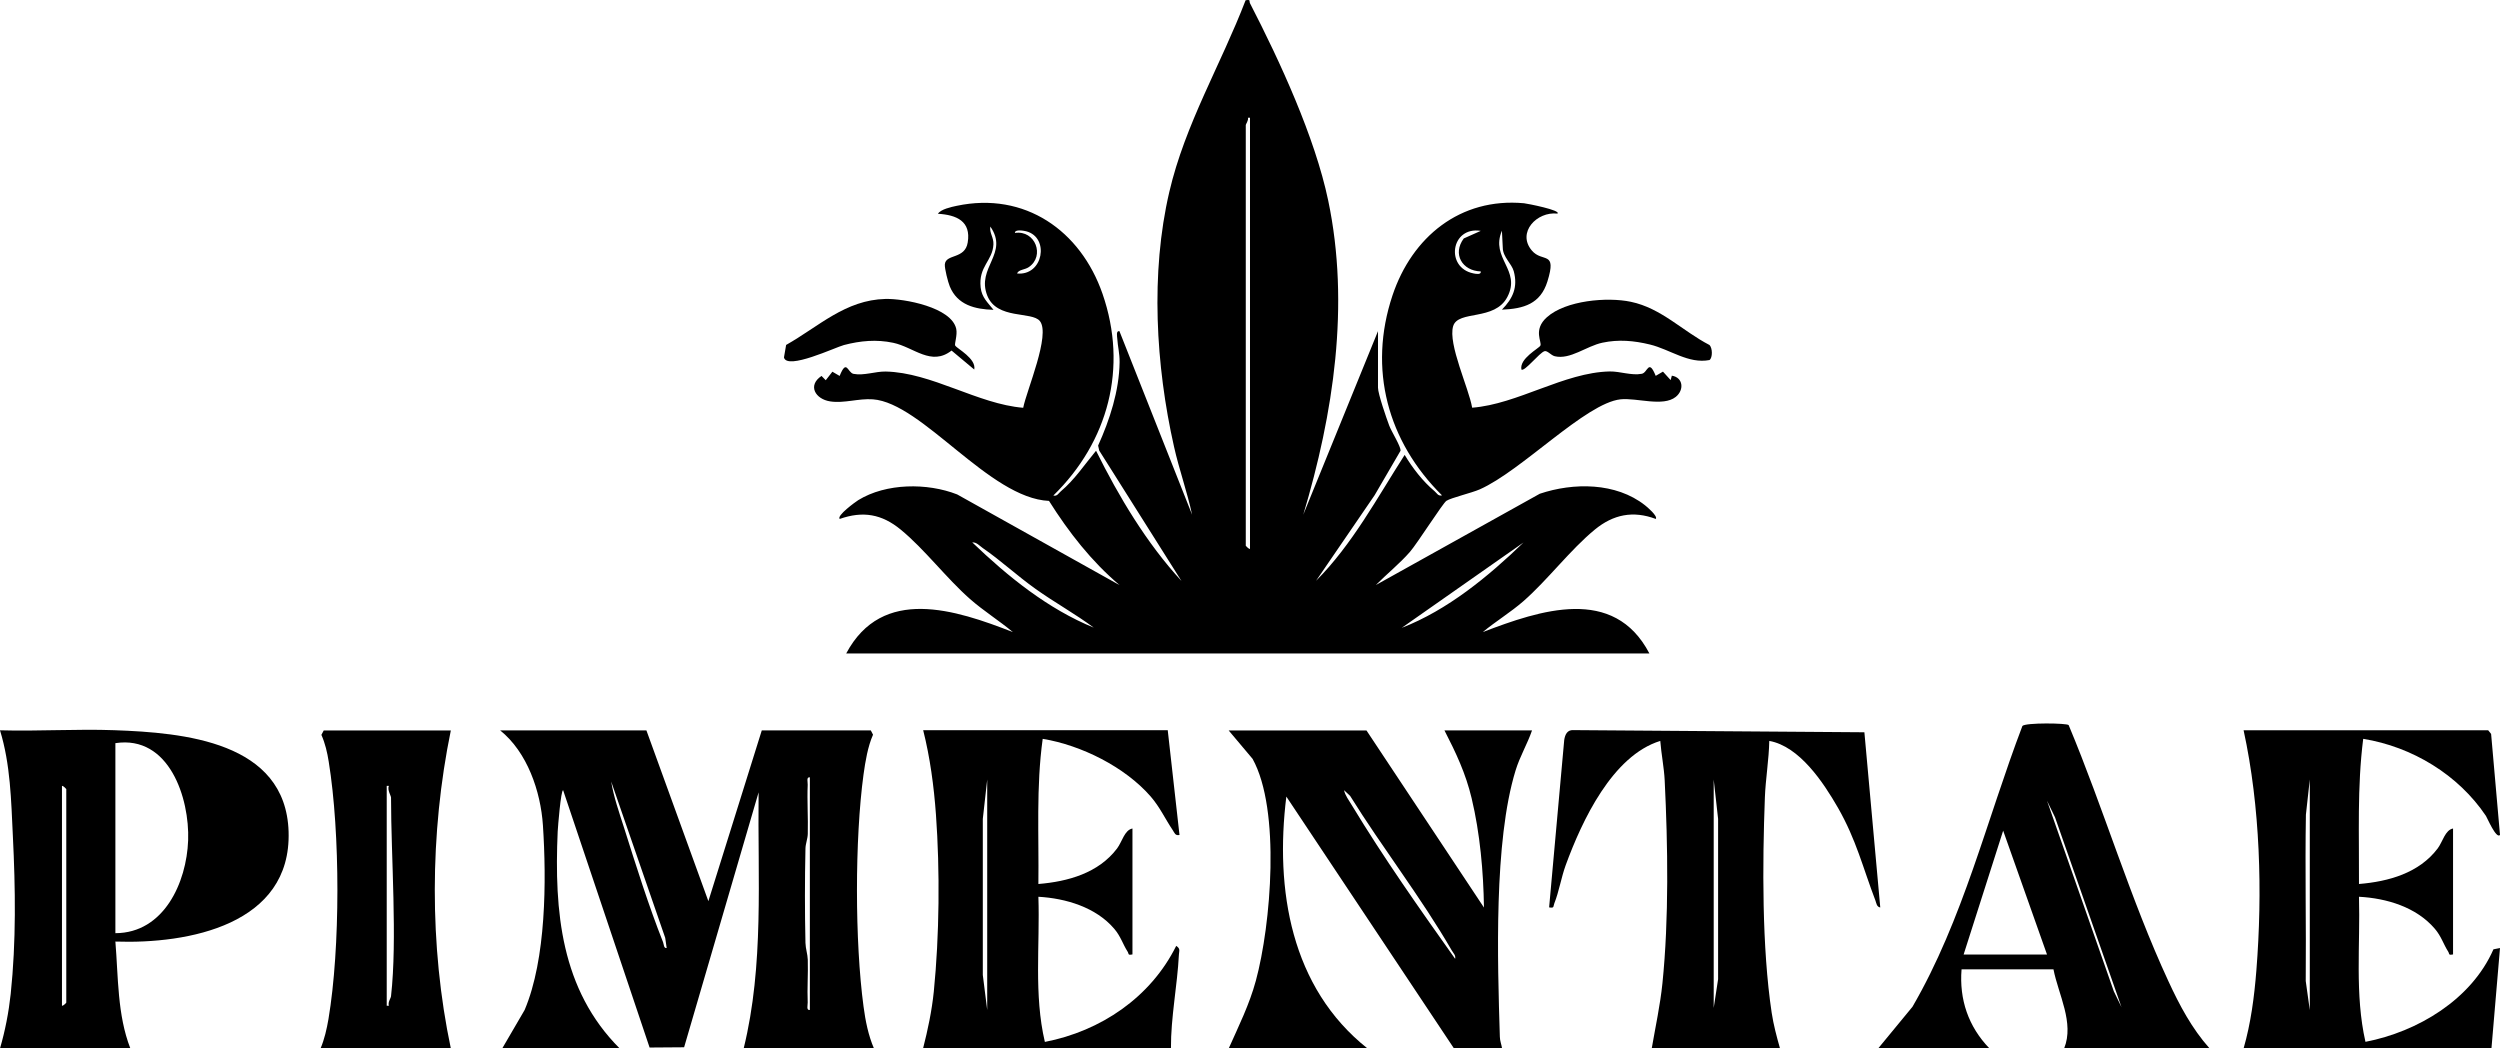
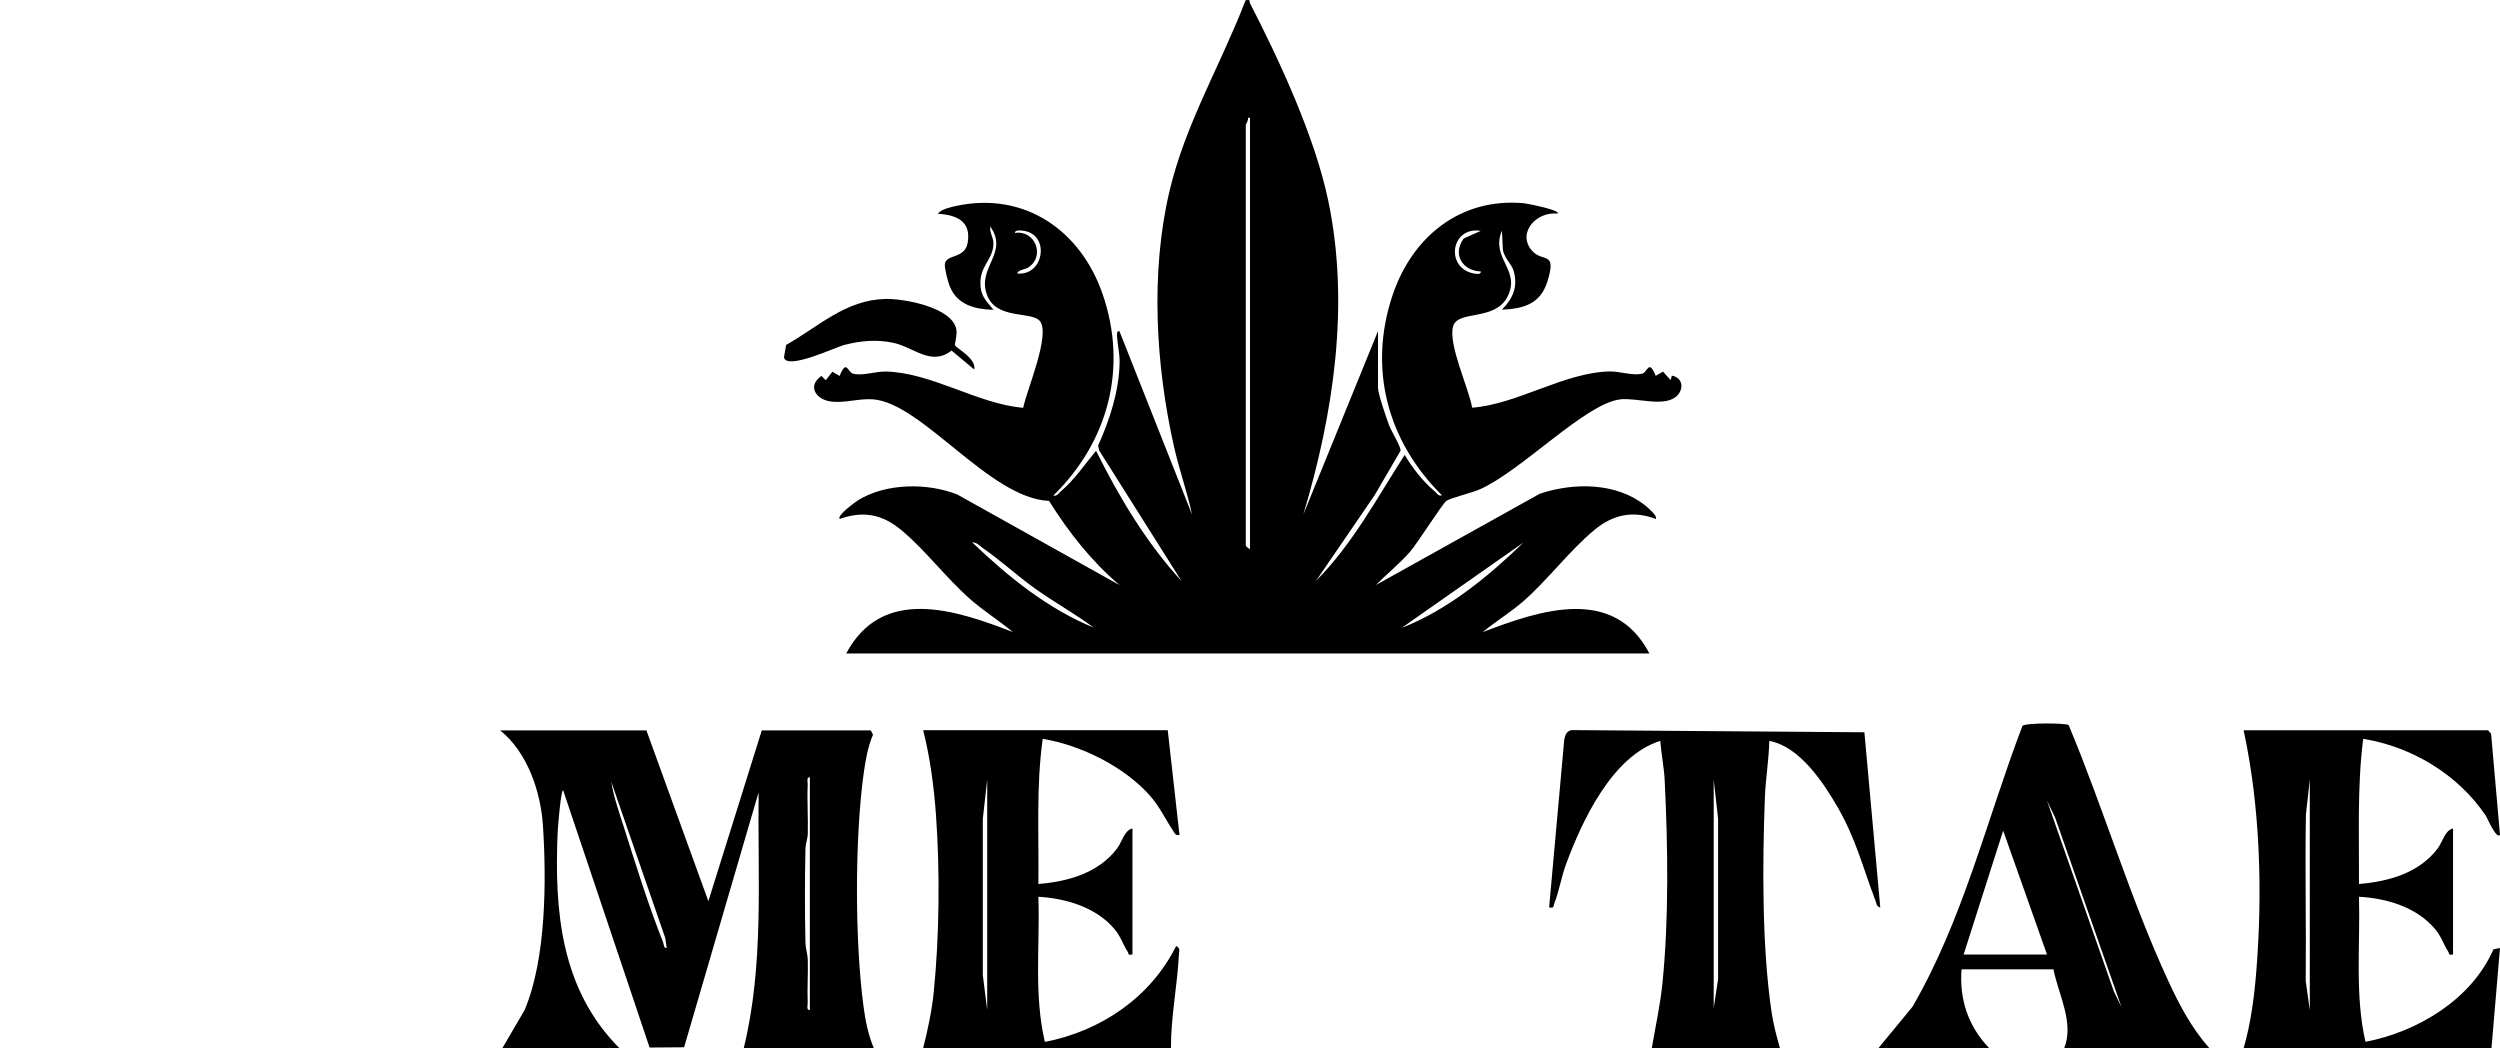
<svg xmlns="http://www.w3.org/2000/svg" id="Layer_2" viewBox="0 0 289.68 121.48">
  <g id="Layer_1-2">
    <g id="AqPhK2">
      <path d="M98.05,75.72c4.19-7.87,12.67-5.07,19.31-2.48-1.6-1.34-3.39-2.45-4.96-3.83-2.75-2.42-5.26-5.77-8.04-8.05-2.18-1.79-4.37-2.18-7.06-1.23-.39-.37,1.83-1.98,2.15-2.18,3.22-1.98,7.99-2.02,11.46-.66l18.82,10.51c-3.28-2.78-5.89-6.13-8.18-9.76-6.91-.3-14.7-11.36-20.41-11.77-1.67-.12-3.34.49-4.95.24-1.7-.26-2.66-1.84-1-2.95l.49.5.77-.99.84.49c.82-2.04.91-.38,1.61-.24,1.19.23,2.53-.29,3.72-.27,5.33.11,10.68,3.77,15.94,4.2.39-2.01,3.2-8.48,1.93-10.05-.93-1.15-4.97-.14-6.09-2.94-1.3-3.27,2.54-4.87.35-8.01-.12.75.4,1.25.36,2.07-.09,1.92-1.75,2.54-1.48,4.99.13,1.16.82,1.74,1.49,2.59-2.15-.06-4.19-.56-5.07-2.72-.2-.48-.61-2.08-.57-2.55.11-1.24,2.33-.56,2.65-2.53.41-2.47-1.29-3.2-3.45-3.33.33-.53,1.56-.79,2.17-.92,7.9-1.67,14.36,2.87,16.9,10.19,2.96,8.55.68,17.14-5.7,23.38.46.11.59-.26.87-.49,1.61-1.36,2.75-3.1,4.08-4.7,2.64,5.32,5.86,10.71,9.9,15.09l-9.53-15.11-.13-.58c1.35-3,2.44-6.33,2.49-9.66.01-1.03-.21-1.79-.27-2.73-.02-.27-.16-.94.25-.87l8.42,21.27c-.57-2.67-1.51-5.25-2.1-7.91-2.11-9.38-2.74-20.08-.54-29.49,1.83-7.86,5.99-14.78,8.84-22.21.65-.11.38.09.51.35,3.46,6.71,7.52,15.5,9.06,22.85,2.54,12.1.61,24.73-2.89,36.41l8.66-21.27v6.55c0,.71.98,3.54,1.3,4.39.24.66,1.39,2.48,1.31,2.92l-3,5.15-6.79,9.92c4.21-4.22,7.07-9.6,10.27-14.59.92,1.53,2.09,3.05,3.46,4.2.28.23.4.6.87.49-6.3-6.24-8.59-14.63-5.74-23.17,2.26-6.76,7.84-11.36,15.24-10.68.39.04,4.35.82,3.87,1.2-2.38-.27-4.72,2.19-2.97,4.27,1.23,1.47,2.95-.06,1.81,3.6-.81,2.59-2.74,3.16-5.27,3.26,1.27-1.3,1.87-2.6,1.37-4.46-.23-.85-1.27-1.66-1.27-2.71l-.1-1.98c-1.37,3.23,2.27,4.54.63,7.68-1.47,2.82-5.71,1.49-6.28,3.38-.62,2.08,1.83,7.22,2.2,9.45,5.25-.4,10.66-4.09,15.94-4.2,1.2-.02,2.53.5,3.72.27.69-.13.78-1.8,1.61.24l.84-.49.89.98.14-.51c1.32.21,1.45,1.66.45,2.46-1.48,1.18-4.51.08-6.4.28-4.03.44-11.45,8.28-16.3,10.43-.95.42-3.31.97-3.87,1.33-.41.26-3.37,4.93-4.23,5.92-1.21,1.38-2.66,2.54-3.95,3.84l19-10.58c3.9-1.31,8.82-1.32,12.18,1.33.26.2,1.52,1.27,1.26,1.59-2.64-.99-4.92-.52-7.06,1.23-2.86,2.35-5.45,5.82-8.28,8.3-1.48,1.29-3.2,2.33-4.71,3.58,6.65-2.54,15.18-5.42,19.31,2.48h-93.09ZM144.84,63.6V13.64h-.24c.09.31-.25.72-.25.87v48.73s.33.39.5.37ZM117.85,31.69c3.04.3,3.8-4.18,1.06-4.89-.24-.06-1.33-.27-1.31.19,2.37-.35,3.5,2.67,1.61,3.96-.46.32-1.2.28-1.36.74ZM171.58,26.75c-3.47-.55-4.15,4.27-.85,4.93.24.05.92.19.85-.23-2.15-.06-3.31-2.02-1.97-3.82l1.97-.88ZM126.77,72.75c-2.17-1.62-4.56-2.93-6.76-4.5s-4.06-3.32-6.14-4.75c-.37-.26-.72-.69-1.21-.65,4.13,3.96,8.76,7.71,14.11,9.89ZM176.53,62.86l-14.11,9.89c5.3-2.05,10.05-5.96,14.11-9.89Z" />
      <path d="M74.9,84.63l7.18,19.79,6.19-19.79h12.63l.26.5c-.61,1.38-.89,3.1-1.1,4.6-1.02,7.5-1.01,19.39,0,26.9.22,1.65.55,3.33,1.21,4.86h-15.1c2.38-9.69,1.61-19.77,1.73-29.68l-8.63,29.54-4,.03-10.02-29.82c-.26,0-.6,4.21-.63,4.81-.4,9.22.36,18.29,7.19,25.12h-13.62l2.6-4.46c2.5-5.89,2.54-15.03,2.12-21.4-.26-3.94-1.82-8.49-4.96-11h16.96ZM93.84,117.03v-26.96c-.44-.06-.23.56-.25.86-.08,1.89.06,3.81.01,5.7-.02.59-.26,1.13-.27,1.71-.08,3.57-.08,7.34,0,10.91.02.71.25,1.3.27,1.96.05,1.65-.08,3.31-.01,4.96.01.3-.19.92.25.86ZM77.25,109.86l-.17-1.19-6.26-18.11c.29,1.78.93,3.6,1.48,5.32,1.37,4.33,2.86,9.09,4.53,13.29.1.26.07.74.43.68Z" />
-       <path d="M158.33,84.63l13.62,20.53c-.06-4.16-.46-8.61-1.43-12.67-.69-2.89-1.81-5.25-3.15-7.86h10.15c-.55,1.6-1.41,3.01-1.91,4.65-2.53,8.25-2.09,22.06-1.82,30.86.01.48.19.89.26,1.35h-5.57l-19.43-29.19c-1.33,10.78.51,22.13,9.41,29.19h-16.09c1.16-2.6,2.4-5.09,3.15-7.86,1.75-6.46,2.89-19.8-.38-25.7l-2.77-3.29h15.97ZM168.61,111.1c.09-.42-.21-.65-.39-.97-3.54-6.12-8.04-11.9-11.78-17.91l-.7-.66c.11.59.57,1.19.88,1.71,3.69,6.1,7.86,12.02,11.99,17.83Z" />
-       <path d="M0,121.48c.6-2.05,1.01-4.18,1.24-6.31.64-6.08.55-12.23.25-18.31-.2-4.12-.27-8.26-1.49-12.24,4.41.13,8.85-.17,13.26-.01,8,.29,19.85,1.3,20.18,11.75.34,10.79-11.6,13.04-20.07,12.74.34,4.12.22,8.49,1.73,12.37H0ZM13.37,108.13c5.62-.02,8.25-5.86,8.43-10.75s-2.19-12.22-8.43-11.27v22.01ZM7.18,116.54c.16.02.5-.33.5-.37v-24.74s-.33-.39-.5-.37v25.48Z" />
      <path d="M135.31,84.63l1.36,12.12c-.51.11-.57-.25-.79-.57-.87-1.29-1.47-2.64-2.55-3.89-2.99-3.43-8.04-5.94-12.51-6.68-.77,5.57-.43,11.21-.5,16.82,3.43-.28,6.97-1.27,9.12-4.12.58-.77.86-2.14,1.78-2.31v14.59c-.58.12-.4-.07-.56-.32-.56-.87-.79-1.76-1.55-2.65-2.13-2.5-5.62-3.53-8.79-3.71.19,5.6-.54,11.33.75,16.82,6.48-1.26,12.25-5.15,15.22-11.13.52.34.33.57.31,1.04-.18,3.56-.94,7.23-.92,10.83h-28.72c.55-2.15,1.01-4.33,1.24-6.56.65-6.51.72-14,.25-20.53-.24-3.29-.68-6.59-1.48-9.77h28.35ZM114.39,117.03v-26.71l-.51,4.57v18.08s.51,4.07.51,4.07Z" />
      <path d="M288.32,84.63l.33.41,1.03,11.71c-.43.51-1.5-2.02-1.63-2.21-3.2-4.77-8.55-8.01-14.22-8.93-.71,5.58-.46,11.21-.49,16.82,3.43-.28,6.97-1.27,9.12-4.12.58-.77.86-2.14,1.78-2.31v14.59c-.58.12-.4-.07-.56-.32-.56-.87-.79-1.76-1.55-2.65-2.15-2.52-5.59-3.54-8.79-3.71.16,5.6-.5,11.31.75,16.81,6.06-1.17,12.29-4.91,14.83-10.72l.76-.15-.99,11.63h-28.72c.84-2.92,1.24-6,1.48-9.03.72-9.06.45-18.96-1.48-27.83h28.35ZM267.64,117.03v-26.71l-.45,4.08c-.11,6.34.04,12.92-.02,19.27l.47,3.37Z" />
      <path d="M191.39,121.48c.43-2.5.98-5.01,1.24-7.55.76-7.47.63-15.98.26-23.51-.07-1.45-.4-3.1-.51-4.57-5.55,1.71-9.08,9.26-10.96,14.4-.51,1.4-.79,3.11-1.31,4.4-.16.4.02.6-.61.49l1.75-19.4c.1-.64.36-1.19,1.08-1.14l33.7.25,1.84,20.3c-.42-.07-.44-.48-.56-.8-1.47-3.85-2.21-7.02-4.34-10.75-1.69-2.94-4.46-7.12-7.96-7.75-.04,2.14-.43,4.43-.51,6.55-.29,7.71-.35,17.38.79,24.96.21,1.39.58,2.77.96,4.11h-14.86ZM198.57,90.32v26.47l.51-3.33v-18.57s-.51-4.56-.51-4.56Z" />
      <path d="M217.63,121.48l3.97-4.82c5.87-10.1,8.6-21.67,12.74-32.54.33-.4,5.19-.34,5.36-.1,4.06,9.69,7.16,20.2,11.57,29.7,1.28,2.77,2.71,5.46,4.75,7.75h-16.84c1.19-2.95-.67-6.23-1.24-9.15h-10.65c-.28,3.51.8,6.64,3.22,9.15h-12.87ZM245.85,116.78l-7.73-22.08-.93-1.92,7.74,22.08.93,1.92ZM237.19,110.6l-5.08-14.35-4.58,14.35h9.66Z" />
-       <path d="M52.24,84.63c-2.45,11.9-2.51,24.97,0,36.86h-15.1c.46-1.08.72-2.26.92-3.41,1.38-8.24,1.37-21.56.03-29.82-.17-1.07-.41-2.12-.85-3.11l.27-.51h14.73ZM45.31,115.42c.74-6.58,0-16.08,0-23,0-.22-.46-.9-.25-1.36h-.25s0,25.48,0,25.48h.25c-.14-.42.22-.85.25-1.11Z" />
-       <path d="M176.29,42.82c-.26-1.27,2.01-2.44,2.19-2.76.24-.41-.9-1.82.77-3.31,2.18-1.94,6.97-2.36,9.72-1.78,3.54.74,5.99,3.39,9.1,5,.37.33.39,1.48.01,1.75-2.43.47-4.56-1.23-6.9-1.8-1.85-.45-3.64-.61-5.51-.21s-3.72,1.99-5.51,1.57c-.45-.11-.85-.67-1.18-.59-.59.14-2.37,2.48-2.71,2.12Z" />
      <path d="M110.7,40.06c.19.33,2.45,1.49,2.19,2.76l-2.63-2.2c-2.36,1.85-4.36-.39-6.76-.9-1.94-.41-3.8-.24-5.71.26-.99.26-6.59,2.93-6.95,1.44l.25-1.45c3.79-2.14,6.87-5.22,11.51-5.33,2.19-.05,7.65.97,8.2,3.46.16.74-.23,1.76-.12,1.95Z" />
    </g>
  </g>
</svg>